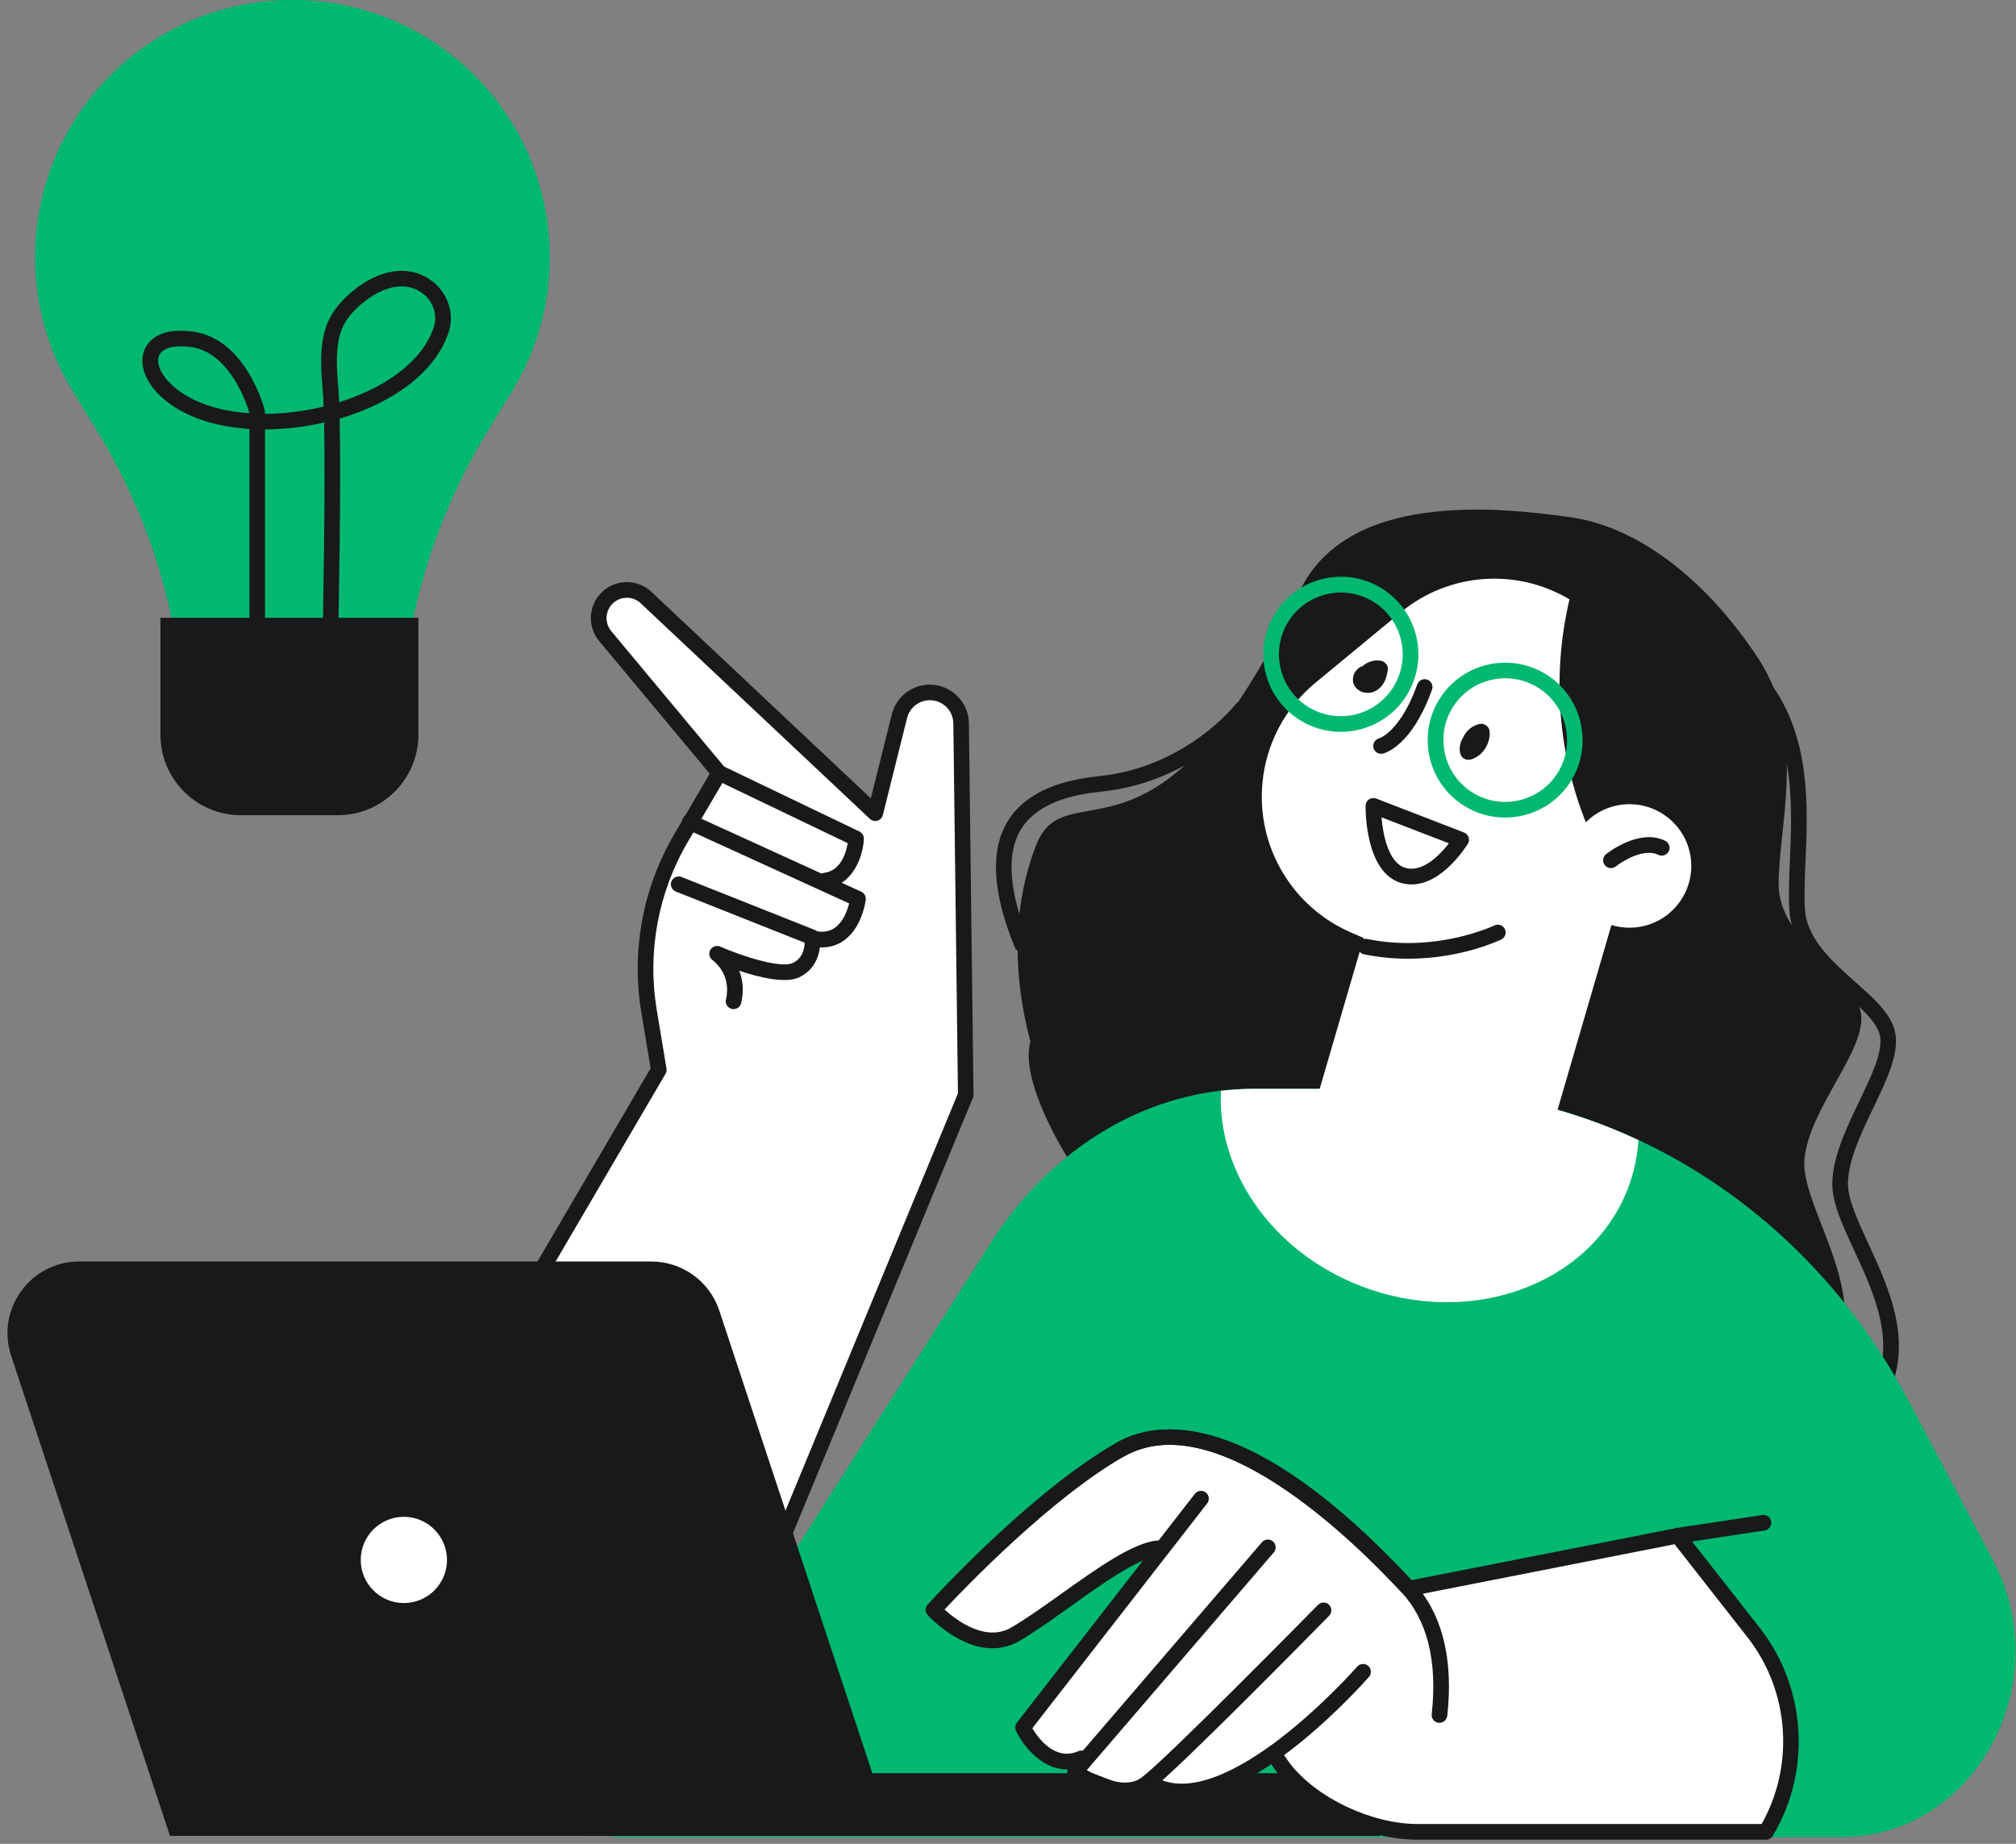
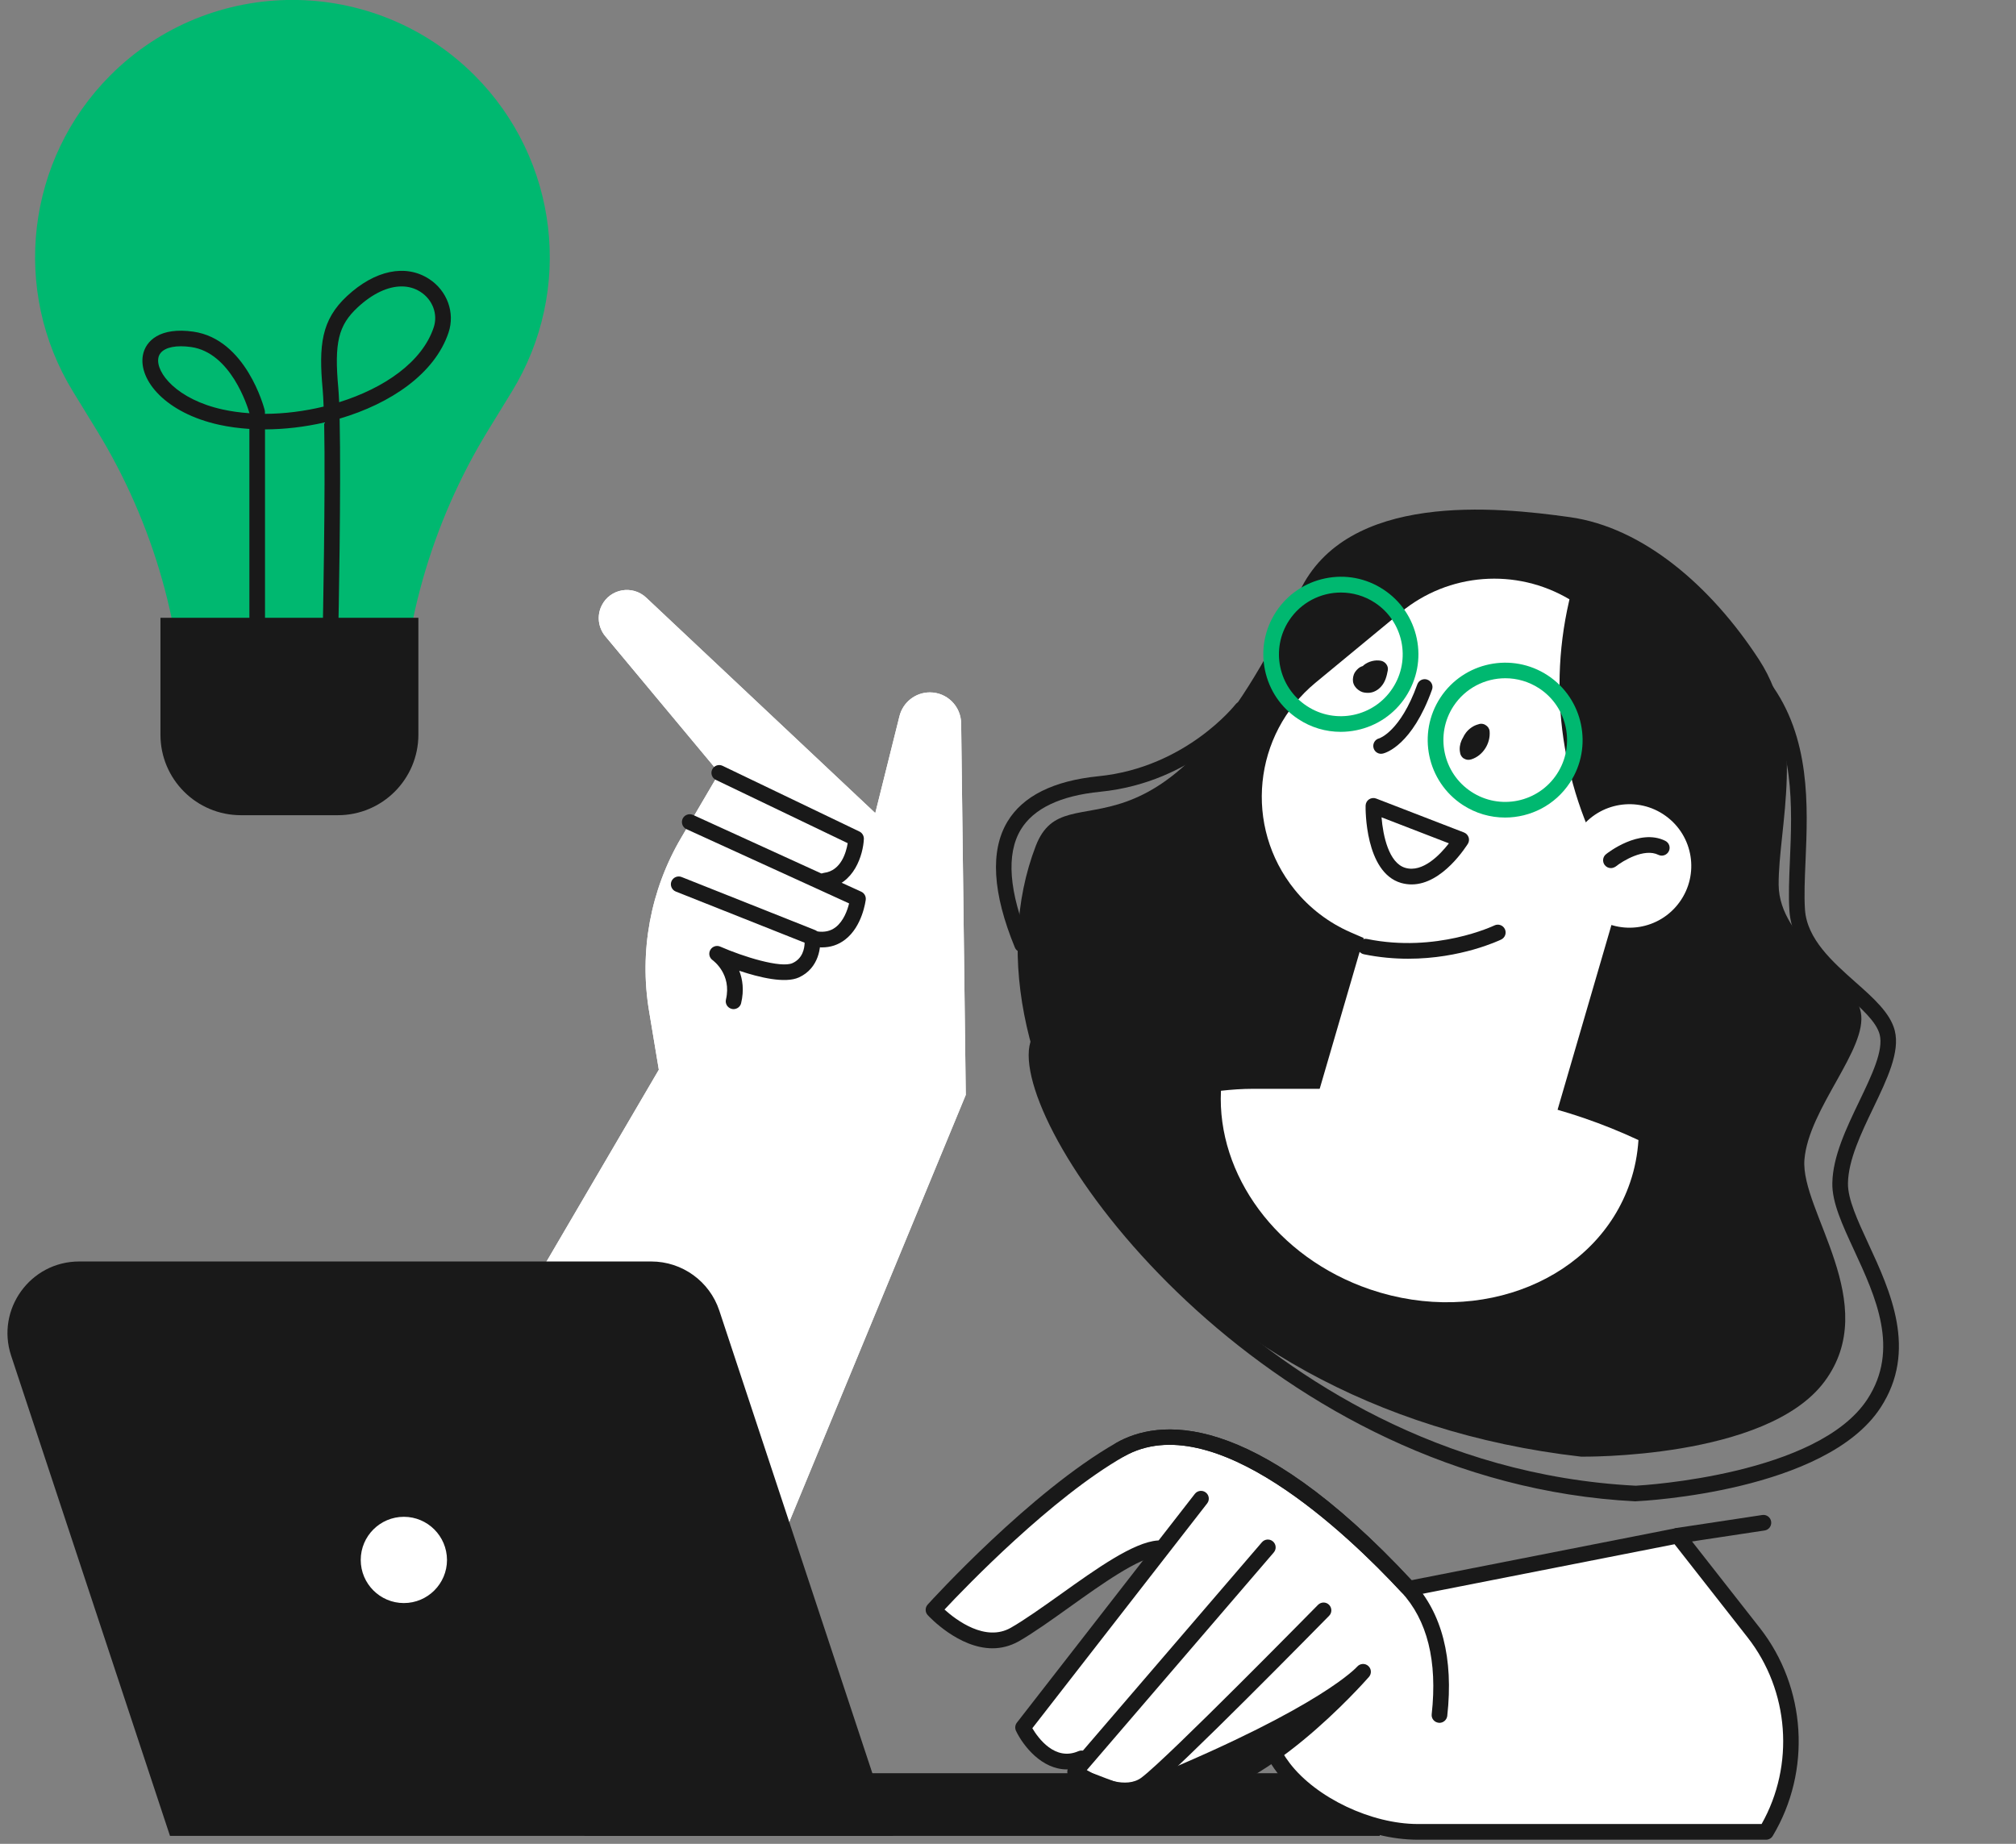
<svg xmlns="http://www.w3.org/2000/svg" width="258" height="236" viewBox="0 0 258 236" fill="none">
  <rect x="0" y="0" width="258" height="236" fill="#808080" stroke="none" />
  <g clip-path="url(#clip0_1946_31765)">
    <path d="M202.334 186.44C202.334 186.44 226.054 186.81 233.484 176.84C240.914 166.87 230.394 154.98 230.924 148.43C231.454 141.88 239.024 134.26 238.144 129.58C237.264 124.89 227.674 120.49 227.624 113.23C227.574 105.98 231.274 93.89 225.114 84.43C218.954 74.97 210.234 67.49 200.894 66.19C191.554 64.88 172.344 62.88 166.294 75.74C148.134 114.35 136.504 97.95 132.544 108.3C121.904 136.06 148.494 180.31 202.334 186.44Z" fill="#191919" />
    <path d="M209.335 192.16C209.315 192.16 209.305 192.16 209.285 192.16C163.025 189.81 131.655 148.31 131.645 135.05C131.645 131.62 133.845 131.13 134.795 131.08C142.275 130.69 151.645 110.93 158.495 96.5C161.235 90.73 163.595 85.75 165.585 82.41C171.115 73.12 183.185 68.9 200.455 70.23C209.435 70.92 218.925 77.15 226.495 87.32C231.745 94.37 231.365 103.16 231.065 110.22C230.965 112.5 230.875 114.66 230.995 116.43C231.255 120.21 234.545 123.12 237.435 125.69C239.745 127.73 241.925 129.67 242.485 131.91C243.175 134.64 241.515 138.1 239.755 141.77C238.175 145.06 236.545 148.46 236.495 151.44C236.455 153.46 237.745 156.24 239.105 159.18C241.925 165.27 245.435 172.86 240.665 180.17C233.665 190.89 210.375 192.11 209.385 192.15C209.375 192.16 209.355 192.16 209.335 192.16ZM194.495 72C184.165 72 172.715 74.34 167.295 83.44C165.355 86.7 163.015 91.64 160.295 97.36C152.845 113.07 143.565 132.62 134.895 133.08C134.485 133.1 133.635 133.15 133.635 135.05C133.645 140.8 141.465 154.21 154.105 165.85C165.365 176.23 184.085 188.86 209.335 190.16C210.505 190.1 232.695 188.74 238.985 179.08C243.145 172.7 240.035 165.97 237.285 160.03C235.765 156.74 234.445 153.9 234.495 151.42C234.555 148.01 236.285 144.41 237.955 140.93C239.555 137.6 241.065 134.44 240.555 132.42C240.135 130.77 238.185 129.04 236.115 127.21C232.935 124.39 229.325 121.19 229.005 116.59C228.875 114.7 228.965 112.49 229.065 110.15C229.355 103.4 229.715 95.01 224.895 88.52C217.675 78.81 208.715 72.87 200.305 72.23C198.445 72.08 196.495 72 194.495 72Z" fill="#191919" />
    <path d="M130.794 121.88C130.404 121.88 130.024 121.65 129.874 121.26C127.014 114.3 126.694 108.89 128.924 105.17C130.894 101.89 134.814 99.93 140.594 99.35C151.744 98.23 158.044 90.25 158.104 90.17C158.444 89.73 159.064 89.65 159.504 89.99C159.944 90.33 160.024 90.95 159.684 91.39C159.414 91.75 152.824 100.14 140.794 101.34C135.684 101.85 132.264 103.49 130.634 106.19C128.744 109.34 129.114 114.15 131.724 120.49C131.934 121 131.694 121.59 131.184 121.8C131.044 121.85 130.914 121.88 130.794 121.88Z" fill="#191919" />
-     <path d="M235.654 235.13H78.364L126.794 159.08C134.694 146.67 147.134 139.36 160.354 139.36H180.324C206.764 139.36 231.154 154.56 244.174 179.15L255.034 199.66C263.414 215.5 252.694 235.13 235.654 235.13Z" fill="#00B870" />
    <path d="M92.045 98.93L87.145 107.28C83.235 113.95 81.795 121.78 83.065 129.4L84.315 136.92L42.455 208.42H95.375L123.595 140.14L123.005 92.58C122.975 90.39 121.195 88.62 119.005 88.62C117.165 88.62 115.565 89.87 115.115 91.65L112.015 104.07L82.695 76.49C80.935 74.84 78.085 75.34 77.005 77.5C76.365 78.78 76.545 80.32 77.455 81.42L92.045 98.93Z" fill="white" />
    <path d="M95.375 208.42L123.595 140.14L123.005 92.58C122.975 90.39 121.195 88.62 119.005 88.62C117.165 88.62 115.565 89.87 115.115 91.65L112.015 104.07L82.695 76.49C80.935 74.84 78.085 75.34 77.005 77.5C76.365 78.78 76.545 80.32 77.455 81.42L92.045 98.93L87.145 107.28C83.235 113.95 81.795 121.78 83.065 129.4L84.315 136.92L42.455 208.42H95.375Z" fill="white" />
-     <path d="M95.375 209.42C95.245 209.42 95.115 209.4 94.995 209.34C94.485 209.13 94.245 208.55 94.455 208.03L122.595 139.94L122.005 92.59C121.985 90.95 120.635 89.62 119.005 89.62C117.625 89.62 116.425 90.56 116.085 91.9L112.985 104.32C112.895 104.66 112.635 104.94 112.295 105.04C111.955 105.14 111.585 105.05 111.325 104.81L82.005 77.22C81.405 76.65 80.585 76.41 79.765 76.55C78.945 76.7 78.265 77.21 77.895 77.95C77.435 78.88 77.565 79.99 78.225 80.78L92.815 98.29C93.085 98.61 93.125 99.07 92.905 99.44L88.005 107.79C84.225 114.24 82.815 121.86 84.045 129.24L85.295 136.76C85.335 136.99 85.295 137.23 85.175 137.43L43.315 208.93C43.035 209.41 42.425 209.57 41.945 209.29C41.465 209.01 41.305 208.4 41.585 207.92L83.265 136.73L82.075 129.57C80.765 121.73 82.265 113.63 86.285 106.78L90.825 99.03L76.685 82.06C75.515 80.66 75.285 78.69 76.105 77.05C76.765 75.74 77.965 74.83 79.415 74.58C80.865 74.32 82.305 74.75 83.375 75.76L111.445 102.18L114.135 91.42C114.695 89.19 116.685 87.63 118.995 87.63C121.725 87.63 123.965 89.85 123.995 92.57L124.585 140.13C124.585 140.27 124.565 140.4 124.505 140.52L96.285 208.8C96.135 209.18 95.765 209.42 95.375 209.42Z" fill="#191919" />
    <path d="M105.575 113.72C105.075 113.72 104.645 113.35 104.585 112.84C104.515 112.29 104.905 111.79 105.455 111.72C107.635 111.45 108.295 109.09 108.485 107.92L91.615 99.82C91.115 99.58 90.905 98.98 91.145 98.49C91.385 97.99 91.975 97.78 92.475 98.02L109.985 106.43C110.345 106.6 110.565 106.98 110.555 107.38C110.465 109.37 109.325 113.25 105.705 113.71C105.655 113.71 105.615 113.72 105.575 113.72Z" fill="#191919" />
    <path d="M105.175 121.26C104.875 121.26 104.575 121.24 104.265 121.19C103.715 121.11 103.345 120.6 103.425 120.05C103.505 119.5 104.005 119.14 104.565 119.21C105.505 119.35 106.275 119.18 106.925 118.69C107.965 117.9 108.455 116.48 108.665 115.63L87.855 106.13C87.355 105.9 87.135 105.31 87.355 104.8C87.585 104.3 88.175 104.08 88.685 104.3L110.215 114.13C110.615 114.31 110.845 114.73 110.795 115.16C110.775 115.3 110.365 118.58 108.145 120.27C107.275 120.94 106.285 121.26 105.175 121.26Z" fill="#191919" />
    <path d="M93.875 129.16C93.795 129.16 93.725 129.15 93.645 129.13C93.105 129 92.775 128.46 92.905 127.93C93.665 124.69 91.295 122.97 91.195 122.89C90.775 122.59 90.645 122.03 90.905 121.58C91.155 121.14 91.705 120.95 92.175 121.16C95.115 122.45 99.935 123.95 101.425 123.27C102.725 122.68 102.955 121.4 102.975 120.66L86.485 114.11C85.975 113.91 85.725 113.32 85.925 112.81C86.135 112.3 86.715 112.05 87.225 112.25L104.305 119.04C104.635 119.17 104.875 119.47 104.925 119.82C105.125 121.13 104.825 123.92 102.245 125.1C100.465 125.91 97.155 125.1 94.605 124.25C95.035 125.34 95.245 126.73 94.845 128.4C94.745 128.85 94.325 129.16 93.875 129.16Z" fill="#191919" />
    <path d="M14.134 9.63C3.365 20.41 1.385 37.16 9.355 50.14L12.354 55.03C19.724 67.04 23.625 80.85 23.625 94.94V96.09H51.224V94.94C51.224 80.85 55.124 67.04 62.495 55.03L65.495 50.14C73.465 37.16 71.484 20.4 60.715 9.63C47.844 -3.22 26.994 -3.22 14.134 9.63Z" fill="#00B870" />
    <path d="M43.234 104.34H30.834C25.144 104.34 20.534 99.73 20.534 94.04V79.07H53.544V94.04C53.534 99.73 48.924 104.34 43.234 104.34Z" fill="#191919" />
    <path d="M42.305 81.64C42.295 81.64 42.295 81.64 42.285 81.64C41.735 81.63 41.295 81.17 41.305 80.62C41.305 80.41 41.665 63.1 41.485 54.08C38.985 54.65 36.415 54.95 33.915 54.96V80.19C33.915 80.74 33.465 81.19 32.915 81.19C32.365 81.19 31.915 80.74 31.915 80.19V54.9C30.585 54.81 29.285 54.64 28.055 54.37C21.205 52.87 17.715 48.66 18.285 45.47C18.625 43.61 20.495 41.84 24.745 42.45C31.475 43.41 33.785 52.13 33.875 52.5C33.895 52.58 33.905 52.66 33.905 52.75V52.97C36.385 52.96 38.945 52.64 41.415 52.04C41.385 51.16 41.345 50.42 41.295 49.87C40.775 44.19 41.115 40.95 44.425 37.88C47.985 34.58 51.905 33.76 54.905 35.7C57.225 37.2 58.255 40.02 57.405 42.56C55.635 47.85 49.985 51.66 43.465 53.58C43.665 62.43 43.315 79.82 43.295 80.68C43.295 81.21 42.845 81.64 42.305 81.64ZM23.145 44.32C21.505 44.32 20.435 44.86 20.265 45.82C19.925 47.7 22.655 51.13 28.495 52.41C29.585 52.65 30.745 52.81 31.925 52.89V52.88C31.645 51.92 29.515 45.15 24.475 44.42C23.995 44.35 23.555 44.32 23.145 44.32ZM51.395 36.66C49.645 36.66 47.685 37.57 45.785 39.33C43.295 41.64 42.765 43.86 43.295 49.67C43.335 50.15 43.375 50.76 43.405 51.48C49.135 49.69 54.025 46.36 55.505 41.9C56.065 40.23 55.375 38.36 53.815 37.36C53.095 36.89 52.275 36.66 51.395 36.66Z" fill="#191919" />
    <path d="M74.805 234.98H176.575V233.86C176.575 230.05 173.485 226.96 169.675 226.96H74.805V234.98Z" fill="#191919" />
    <path d="M114.295 234.98H21.755L1.425 173.52C-0.535 167.58 3.885 161.46 10.135 161.46H83.345C87.305 161.46 90.815 164 92.055 167.75L114.295 234.98Z" fill="#191919" />
    <path d="M58.195 199.66C58.195 203.26 55.275 206.18 51.675 206.18C48.075 206.18 45.155 203.26 45.155 199.66C45.155 196.06 48.075 193.14 51.675 193.14C55.285 193.14 58.195 196.06 58.195 199.66Z" fill="white" />
    <path d="M51.685 207.17C47.545 207.17 44.165 203.8 44.165 199.65C44.165 195.51 47.535 192.13 51.685 192.13C55.835 192.13 59.205 195.5 59.205 199.65C59.195 203.8 55.825 207.17 51.685 207.17ZM51.685 194.14C48.645 194.14 46.165 196.61 46.165 199.66C46.165 202.7 48.635 205.18 51.685 205.18C54.735 205.18 57.205 202.7 57.205 199.66C57.195 196.61 54.725 194.14 51.685 194.14Z" fill="#191919" />
    <path d="M179.835 159.74L180.255 159.82C187.725 161.23 195.045 156.74 197.175 149.44L206.955 115.89L177.365 110.3L168.385 141.09C165.955 149.47 171.265 158.12 179.835 159.74Z" fill="white" />
    <path d="M200.854 76.71L200.794 76.98C197.934 89.43 200.184 102.5 207.044 113.27L191.404 127.41L172.844 119.33C170.054 118.11 167.594 116.24 165.684 113.87C159.164 105.8 160.354 93.99 168.354 87.38L179.264 78.37C185.374 73.31 194.014 72.65 200.854 76.71Z" fill="white" />
    <path d="M214.945 115.46C212.395 119 207.455 119.8 203.915 117.24C200.375 114.69 199.575 109.75 202.135 106.21C204.685 102.67 209.625 101.87 213.165 104.43C216.705 106.98 217.505 111.92 214.945 115.46Z" fill="white" />
    <path d="M206.154 111.11C205.864 111.11 205.574 110.98 205.374 110.73C205.034 110.3 205.104 109.67 205.534 109.33C205.704 109.19 209.794 105.97 213.114 107.62C213.614 107.87 213.814 108.46 213.564 108.96C213.314 109.45 212.714 109.66 212.224 109.41C210.424 108.52 207.684 110.18 206.784 110.9C206.594 111.03 206.374 111.11 206.154 111.11Z" fill="#191919" />
    <path d="M180.654 113.2C180.214 113.2 179.764 113.14 179.304 113.01C174.664 111.66 174.754 103.47 174.764 103.12C174.774 102.79 174.934 102.49 175.204 102.31C175.474 102.13 175.814 102.09 176.124 102.21L187.354 106.55C187.634 106.66 187.844 106.88 187.944 107.16C188.044 107.44 188.004 107.75 187.854 108C187.694 108.22 184.644 113.2 180.654 113.2ZM176.804 104.61C176.994 106.97 177.734 110.47 179.854 111.08C182.094 111.73 184.324 109.36 185.424 107.94L176.804 104.61Z" fill="#191919" />
    <path d="M177.605 85.8C177.715 85.22 177.275 84.68 176.725 84.57C175.975 84.43 175.145 84.65 174.545 85.12C174.495 85.16 174.455 85.21 174.405 85.25C174.195 85.31 173.995 85.41 173.825 85.56C173.585 85.78 173.365 86.03 173.255 86.34C173.125 86.73 173.085 87.13 173.225 87.52C173.385 87.94 173.695 88.24 174.075 88.46C174.385 88.64 174.745 88.68 175.085 88.68C175.745 88.68 176.385 88.32 176.795 87.82C177.285 87.26 177.475 86.52 177.605 85.8Z" fill="#191919" />
    <path d="M190.634 93.59C190.604 93.25 190.404 92.97 190.114 92.8C189.994 92.72 189.874 92.67 189.724 92.65C189.544 92.62 189.364 92.64 189.184 92.71C188.574 92.86 187.994 93.28 187.614 93.77C187.454 93.97 187.324 94.2 187.214 94.44C187.144 94.55 187.084 94.67 187.034 94.79C186.834 95.25 186.744 95.81 186.854 96.31C186.874 96.5 186.944 96.67 187.054 96.82C187.134 96.94 187.244 97.04 187.374 97.1C187.674 97.28 187.974 97.29 188.304 97.19C189.794 96.71 190.774 95.13 190.634 93.59Z" fill="#191919" />
    <path d="M176.744 96.48C176.294 96.48 175.884 96.17 175.774 95.71C175.644 95.17 175.974 94.63 176.514 94.5C176.514 94.5 179.214 93.65 181.384 87.59C181.574 87.07 182.144 86.8 182.664 86.99C183.184 87.18 183.454 87.75 183.264 88.27C180.724 95.37 177.354 96.36 176.984 96.45C176.894 96.47 176.824 96.48 176.744 96.48Z" fill="#191919" />
    <path d="M171.574 93.67C169.664 93.67 167.784 93.12 166.154 92.04C163.944 90.59 162.424 88.36 161.884 85.76C161.344 83.17 161.854 80.52 163.304 78.3C164.754 76.09 166.984 74.57 169.584 74.03C172.174 73.49 174.824 73.99 177.044 75.45C179.254 76.9 180.774 79.13 181.314 81.73C181.854 84.32 181.344 86.97 179.894 89.19C178.444 91.4 176.214 92.92 173.614 93.46C172.934 93.6 172.254 93.67 171.574 93.67ZM171.604 75.84C169.024 75.84 166.494 77.1 164.974 79.41C162.574 83.06 163.594 87.98 167.254 90.37C170.904 92.77 175.824 91.75 178.214 88.09C180.614 84.44 179.594 79.52 175.934 77.13C174.604 76.26 173.094 75.84 171.604 75.84Z" fill="#00B870" />
    <path d="M192.614 104.64C190.744 104.64 188.864 104.12 187.184 103.02C182.614 100.02 181.334 93.86 184.334 89.29C187.334 84.72 193.494 83.44 198.064 86.44C202.634 89.44 203.914 95.6 200.914 100.17C199.014 103.07 195.844 104.64 192.614 104.64ZM192.644 86.81C190.064 86.81 187.534 88.07 186.014 90.38C183.624 94.03 184.644 98.95 188.294 101.34C191.944 103.74 196.864 102.72 199.254 99.06C201.644 95.41 200.624 90.49 196.974 88.1C195.634 87.23 194.134 86.81 192.644 86.81Z" fill="#00B870" />
    <path d="M180.224 122.71C178.444 122.71 176.534 122.55 174.544 122.14C174.004 122.03 173.654 121.5 173.764 120.96C173.874 120.42 174.404 120.07 174.944 120.18C183.834 122 191.174 118.48 191.244 118.45C191.744 118.21 192.334 118.41 192.584 118.91C192.824 119.41 192.624 120 192.124 120.25C191.864 120.37 186.984 122.71 180.224 122.71Z" fill="#191919" />
    <path d="M174.135 204.54L214.705 196.56L224.425 208.96C230.185 216.31 230.825 226.46 226.015 234.47H181.445C172.045 234.47 159.765 226.6 162.165 217.51L174.135 204.54Z" fill="white" />
    <path d="M226.015 235.47H181.445C174.855 235.47 167.305 231.88 163.485 226.93C161.125 223.87 160.335 220.52 161.195 217.26C161.235 217.1 161.315 216.96 161.425 216.84L173.395 203.87C173.535 203.71 173.725 203.61 173.935 203.57L214.505 195.59C214.875 195.52 215.255 195.66 215.485 195.95L225.205 208.35C231.185 215.98 231.845 226.68 226.865 234.99C226.695 235.28 226.365 235.47 226.015 235.47ZM163.075 218C162.325 221.23 163.735 223.96 165.075 225.7C168.485 230.13 175.525 233.46 181.445 233.46H225.445C229.695 225.93 228.995 216.4 223.645 209.57L214.305 197.65L174.655 205.45L163.075 218Z" fill="#191919" />
    <path d="M160.564 225.54L164.314 223.47C164.314 223.47 172.074 233.5 182.204 226.42C184.684 224.69 184.804 208.6 180.054 203.09C170.744 192.31 153.434 178.82 143.334 185.54C133.234 192.26 119.834 205.39 119.834 205.39C119.834 205.39 125.394 212.72 130.684 208.65C138.084 202.95 147.194 198.81 147.194 198.81L131.194 221.45C131.194 221.45 134.494 225.22 138.894 226.63C143.294 228.05 149.264 232.1 160.564 225.54Z" fill="white" />
    <path d="M127.014 210.97C122.684 210.97 118.924 206.94 118.724 206.72C118.374 206.34 118.374 205.75 118.724 205.37C119.254 204.78 131.934 190.89 142.844 184.68C148.094 181.69 159.994 180.02 180.794 202.42C181.174 202.83 181.144 203.46 180.744 203.83C180.344 204.2 179.704 204.18 179.334 203.78C172.474 196.39 155.274 179.91 143.844 186.42C134.594 191.69 123.634 203.06 120.874 206.01C122.364 207.35 126.104 210.2 129.364 208.34C131.164 207.31 133.374 205.73 135.714 204.07C140.304 200.79 145.054 197.4 148.154 197.17C148.704 197.14 149.184 197.54 149.224 198.09C149.264 198.64 148.854 199.12 148.304 199.16C145.764 199.35 141.044 202.72 136.874 205.7C134.494 207.4 132.244 209.01 130.354 210.09C129.234 210.71 128.104 210.97 127.014 210.97Z" fill="#191919" />
    <path d="M136.534 226.47C133.314 226.47 130.954 223.47 130.024 221.54C129.864 221.2 129.904 220.79 130.134 220.49L152.914 191.2C153.254 190.77 153.884 190.69 154.314 191.03C154.754 191.37 154.824 192 154.484 192.43L132.114 221.2C132.864 222.46 135.004 225.44 138.004 224.14C138.504 223.92 139.104 224.15 139.314 224.66C139.534 225.17 139.304 225.76 138.794 225.97C138.014 226.32 137.254 226.47 136.534 226.47Z" fill="#191919" />
    <path d="M143.984 230.16C140.604 230.16 137.194 227.72 137.004 227.58C136.774 227.42 136.634 227.17 136.594 226.89C136.564 226.61 136.644 226.33 136.824 226.12L161.494 197.4C161.854 196.98 162.484 196.93 162.904 197.29C163.324 197.65 163.374 198.28 163.014 198.7L139.084 226.56C140.924 227.64 144.154 228.97 146.084 227.52C149.424 225.02 168.474 205.6 168.674 205.41C169.064 205.02 169.694 205.01 170.084 205.4C170.474 205.79 170.484 206.42 170.094 206.81C169.304 207.61 150.734 226.54 147.274 229.12C146.284 229.87 145.134 230.16 143.984 230.16Z" fill="#191919" />
-     <path d="M151.195 230.29C149.555 230.29 147.985 229.9 146.565 229.01C146.095 228.72 145.955 228.1 146.255 227.63C146.545 227.16 147.165 227.02 147.635 227.32C152.135 230.15 158.885 226.3 163.765 222.57C169.245 218.37 173.635 213.37 173.685 213.32C174.055 212.9 174.685 212.86 175.095 213.22C175.515 213.58 175.555 214.22 175.195 214.63C174.545 215.36 161.395 230.29 151.195 230.29Z" fill="#191919" />
+     <path d="M151.195 230.29C149.555 230.29 147.985 229.9 146.565 229.01C146.095 228.72 145.955 228.1 146.255 227.63C146.545 227.16 147.165 227.02 147.635 227.32C169.245 218.37 173.635 213.37 173.685 213.32C174.055 212.9 174.685 212.86 175.095 213.22C175.515 213.58 175.555 214.22 175.195 214.63C174.545 215.36 161.395 230.29 151.195 230.29Z" fill="#191919" />
    <path d="M184.214 220.51C184.174 220.51 184.144 220.51 184.104 220.5C183.554 220.44 183.154 219.95 183.224 219.4C183.974 212.61 182.664 207.36 179.334 203.77C172.474 196.38 155.274 179.9 143.844 186.41C143.364 186.68 142.754 186.52 142.484 186.04C142.214 185.56 142.374 184.95 142.854 184.68C148.104 181.69 160.004 180.02 180.804 202.42C184.544 206.45 186.034 212.24 185.214 219.63C185.144 220.14 184.714 220.51 184.214 220.51Z" fill="#191919" />
    <path d="M214.705 197.56C214.215 197.56 213.795 197.21 213.715 196.71C213.635 196.16 214.005 195.65 214.555 195.57L225.525 193.91C226.065 193.82 226.585 194.2 226.665 194.75C226.745 195.3 226.375 195.81 225.825 195.89L214.855 197.55C214.805 197.55 214.755 197.56 214.705 197.56Z" fill="#191919" />
    <path d="M175.354 165.04C189.514 169.85 204.404 163.72 208.614 151.34C209.224 149.56 209.564 147.74 209.684 145.92C200.574 141.67 190.604 139.36 180.324 139.36H160.354C158.974 139.36 157.604 139.46 156.254 139.61C155.724 150.31 163.344 160.95 175.354 165.04Z" fill="white" />
  </g>
  <defs>
    <clipPath id="clip0_1946_31765">
      <rect width="256.98" height="235.48" fill="white" transform="translate(0.955 -0.01)" />
    </clipPath>
  </defs>
</svg>